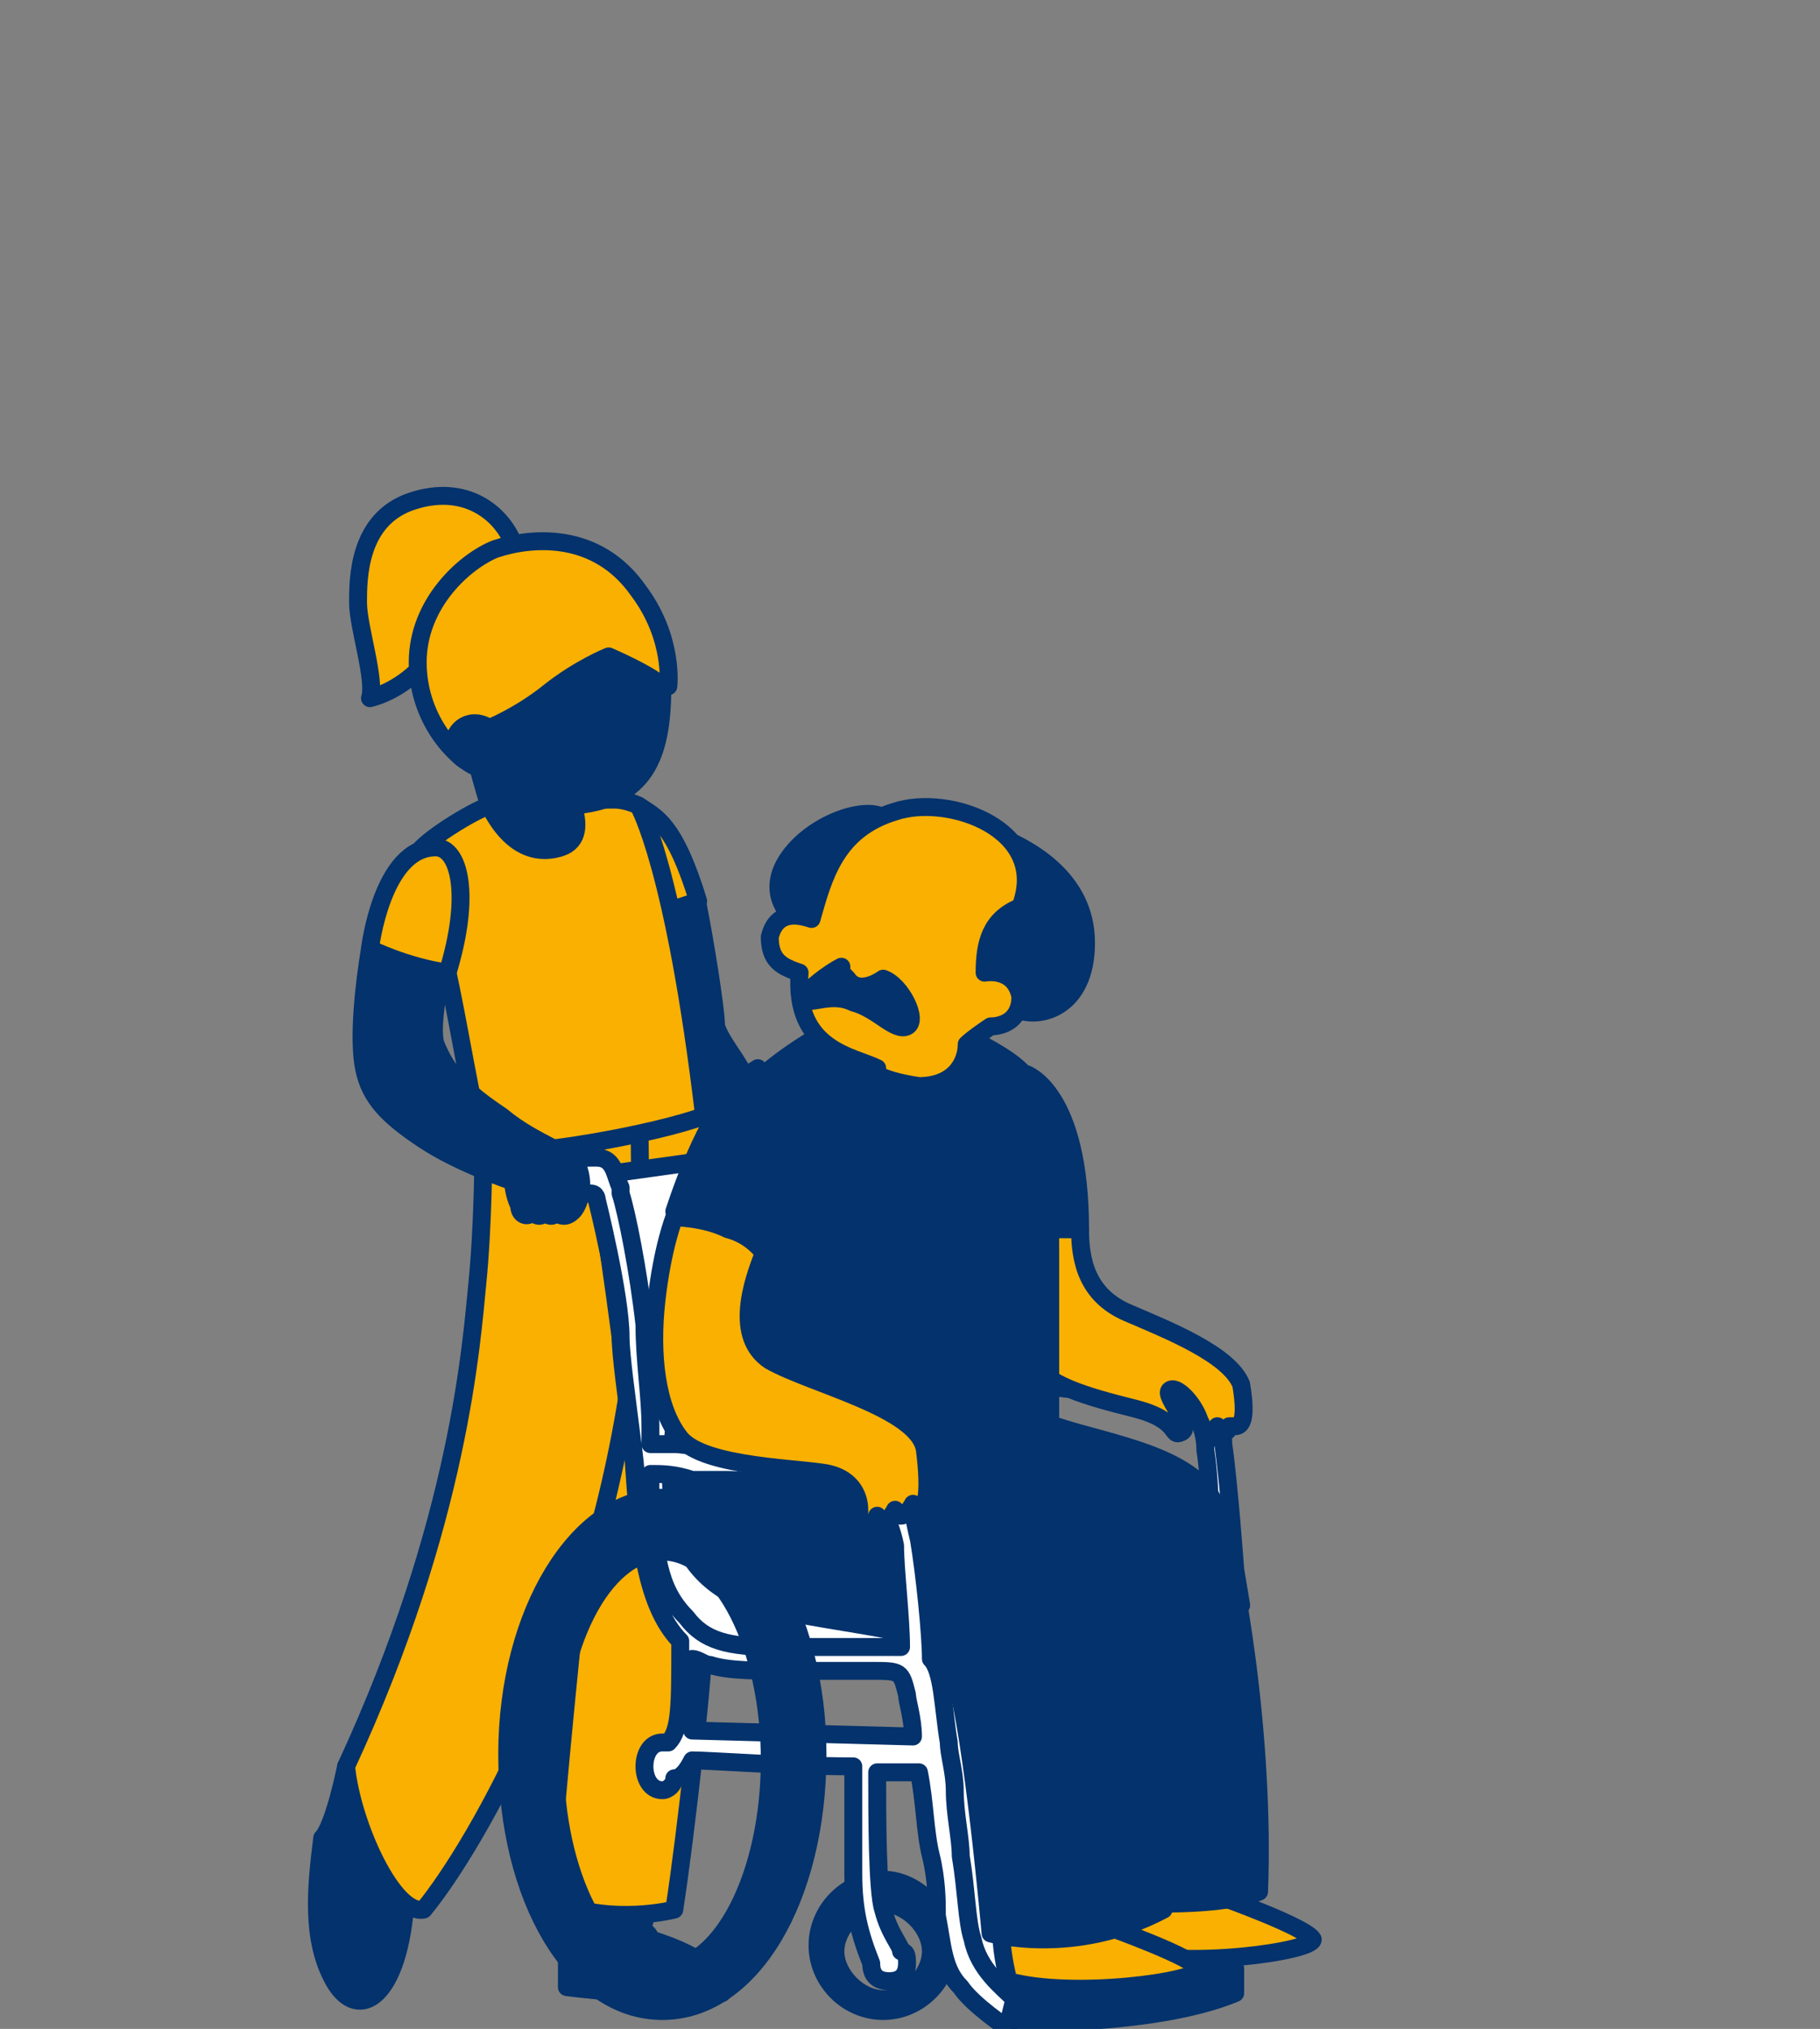
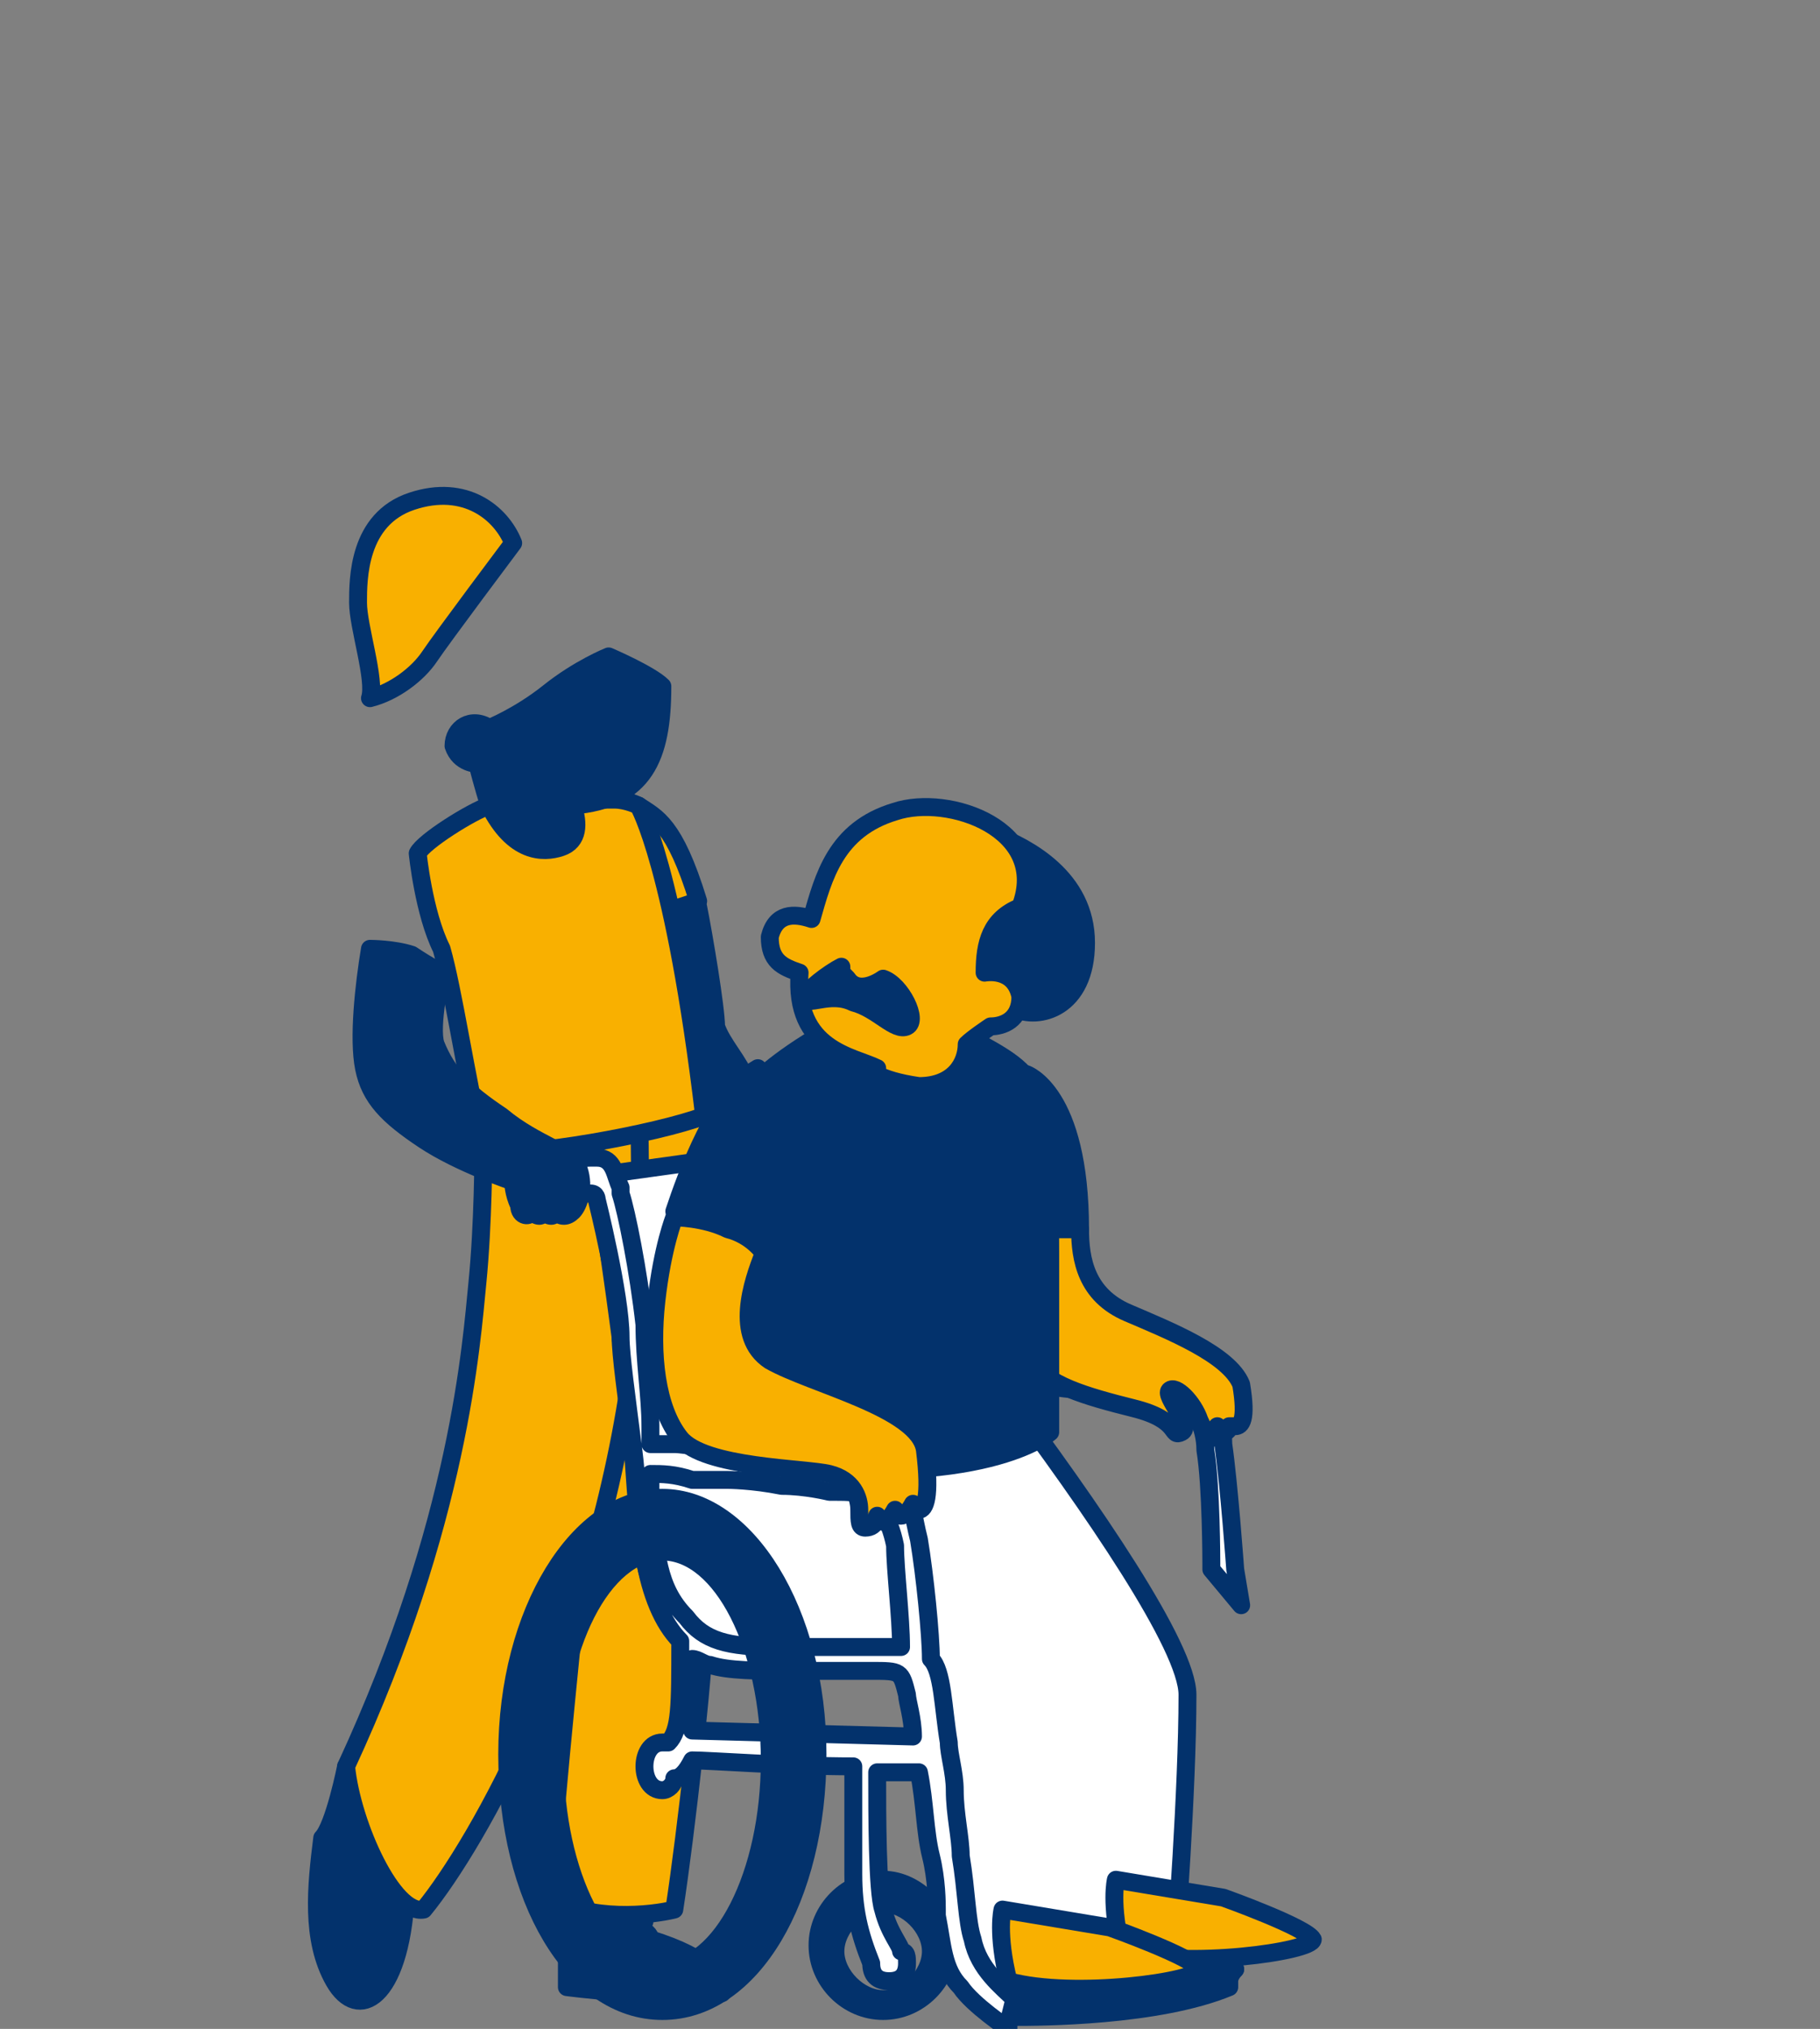
<svg xmlns="http://www.w3.org/2000/svg" version="1.1" id="Calque_1" x="0px" y="0px" viewBox="0 0 30.5 34" style="enable-background:new 0 0 30.5 34;" xml:space="preserve">
  <rect x="0" y="0" width="30.5" height="34" fill="#808080" stroke="none" />
  <style type="text/css">
	.st0{fill:#03326C;stroke:#03326C;stroke-width:0.3;stroke-linecap:round;stroke-linejoin:round;stroke-miterlimit:10;}
	.st1{fill:#F9B000;stroke:#03326C;stroke-width:0.3;stroke-linecap:round;stroke-linejoin:round;stroke-miterlimit:10;}
	.st2{fill:#FFFFFF;stroke:#03326C;stroke-width:0.3;stroke-linecap:round;stroke-linejoin:round;stroke-miterlimit:10;}
	.st3{fill:#4E5080;}
</style>
  <g>
    <path class="st0" d="M11.7,15.2c0.1,0.5,0.3,1.7,0.3,2c0.1,0.3,0.4,0.6,0.5,0.9c0,0.5-0.6,0.9-0.6,0.9s-0.3-0.3-0.4-0.5   c-0.1-0.2-0.5-3-0.4-3.2C11.1,15.1,11.7,15.2,11.7,15.2z" />
    <path class="st0" d="M5.8,29.6c0,0-0.2,1-0.4,1.2c-0.1,0.8-0.2,1.7,0.2,2.4c0.4,0.7,1.1,0.3,1.2-1.4C6.4,30.9,5.8,29.6,5.8,29.6z" />
    <path class="st0" d="M9.5,32.3c0,0.2,0,0.3,0,0.4c0,0.2,0,0.6,0,0.6s1.5,0.2,2.6,0.1c0-0.1,0-0.2,0-0.2s-0.2-0.4-1.2-0.7   C10.9,32.2,9.6,32,9.5,32.3z" />
    <path class="st0" d="M9.6,31.5c0,0,0,0.3-0.1,0.6l0,0c0,0,0.4,0.2,1.3,0.1c0-0.3,0.1-0.6,0.1-0.6L9.6,31.5z" />
    <path class="st1" d="M9.7,26.4c0,0-0.4,3.8-0.5,5.4c0.7,0.4,1.7,0.3,2.1,0.2c0.2-1.3,0.5-4,0.5-4.6s0.1-8.2,0.1-8.4   c0-0.1-0.1-0.3-0.1-0.3s-1.2,0.1-1.6,0.2C9.7,19.1,9.7,26.4,9.7,26.4z" />
    <path class="st1" d="M8.1,19.3c0,0,0,1.2-0.1,2.2c-0.1,1-0.3,4-2.2,8.1c0.1,1,0.8,2.5,1.3,2.4c0.9-1.1,2.9-4.6,3.5-9.2   c0.2-2,0.1-4.5,0.1-4.5L8.1,19.3z" />
    <path class="st1" d="M8.6,9.1c-0.2-0.5-0.8-1-1.7-0.7S6,9.7,6,10.1s0.3,1.3,0.2,1.6c0.4-0.1,0.8-0.4,1-0.7   C7.4,10.7,8.6,9.1,8.6,9.1z" />
-     <path class="st1" d="M8.1,12.9C7.7,12.8,7,12.1,7,11.1s0.8-1.7,1.3-1.9C8.9,9,10,8.9,10.7,9.9c0.6,0.8,0.5,1.6,0.5,1.6L8.1,12.9z" />
    <path class="st1" d="M10.7,13.5c0.3,0.2,0.6,0.3,1,1.6c-0.3,0.1-0.6,0.2-0.6,0.2L10.7,13.5z" />
    <path class="st1" d="M7,14.3c0.1-0.2,0.9-0.7,1.2-0.8c0.3-0.1,1.8-0.1,2.1-0.1c0.2,0,0.4,0.1,0.4,0.1s0.6,1,1.1,5.2   c-0.8,0.3-3,0.7-3.7,0.6c-0.3-1.3-0.5-2.7-0.7-3.4C7.1,15.3,7,14.3,7,14.3z" />
    <path class="st0" d="M8.2,12.2c0,0,0.5-0.2,1-0.6s1-0.6,1-0.6s0.7,0.3,0.9,0.5c0,1.2-0.3,1.9-1.5,2c0.1,0.3,0.1,0.6-0.2,0.7   s-0.8,0.1-1.2-0.7C8.1,13.2,8,12.8,8,12.8s-0.3,0-0.4-0.3C7.6,12.2,7.9,12,8.2,12.2z" />
  </g>
  <path class="st2" d="M20.7,26.3c0,0-0.1-1.4-0.2-2.1c0-0.3-0.1-0.6-0.2-0.7c0.1,0,0.2,0,0.2-0.1l0.1-0.1c0-0.3-0.4-0.3-1.3-0.4h-0.2  c0,0-0.7-0.1-1.1-0.1c-0.3,0-0.5-0.1-0.5-0.1c-0.4,0-0.8-0.1-1-0.1c-0.3,0-0.7,0-0.8,0.3c0,0.1,0,0.1,0,0.1c0.1,0.1,0.4,0.2,1.1,0.2  c0.2,0,0.4,0,0.6,0c0,0,0.5,0.1,0.9,0.1s0.8,0.1,0.8,0.1h0.1c0.3,0,0.5,0,0.7,0.1c0.1,0.1,0.3,0.4,0.3,0.8c0.1,0.6,0.1,1.9,0.1,1.9  v0.1l0.5,0.6L20.7,26.3z" />
  <path class="st1" d="M18.1,20.6c0,0.5,0.1,1.1,0.8,1.4c0.7,0.3,1.7,0.7,1.9,1.2c0.1,0.6,0,0.7-0.1,0.7s-0.1,0-0.1,0s0,0.1-0.1,0.1  s-0.1-0.1-0.1-0.1s0,0.1-0.1,0.2c-0.1,0-0.1-0.1-0.2-0.3c-0.1-0.3-0.4-0.6-0.5-0.5s0.4,0.6,0.2,0.7c-0.2,0.1,0-0.2-0.8-0.4  s-1.5-0.4-1.7-0.8c-0.2-0.3,0.1-2.2,0.3-2.4C17.8,20.2,18.1,20.6,18.1,20.6z" />
  <path class="st2" d="M20.7,33l-0.9-0.3l-0.1-0.1c0,0,0.2-2.6,0.2-4.2c0-1.6-6.3-9.2-6.3-9.2L10,19.7l0.1,0.6c0,0,0.4,2.6,0.5,3.9  c0.1,1.3,0.1,2.9,1.1,3.3c1,0.4,2.4,0.2,3,0.2c0.7,0,0.8,0.1,1,1.8s0.2,2.8,0.5,3.4c0.3,0.6,0.8,0.8,1.9,0.8  C19.2,33.6,20.3,33.4,20.7,33z" />
-   <path class="st0" d="M20.7,33L20.7,33L20.7,33c-0.1,0-1,0.3-1.8,0.3c-0.8,0.1-1.4,0.1-1.7,0.1c-0.1,0-0.2,0-0.2,0l0,0l0,0v0.4  c0,0,0,0.1,0.1,0.1l0,0c0.4,0,2.4,0,3.6-0.5c0,0,0,0,0-0.1S20.7,33,20.7,33z" />
+   <path class="st0" d="M20.7,33L20.7,33L20.7,33c-0.1,0-1,0.3-1.8,0.3c-0.8,0.1-1.4,0.1-1.7,0.1c-0.1,0-0.2,0-0.2,0l0,0l0,0v0.4  l0,0c0.4,0,2.4,0,3.6-0.5c0,0,0,0,0-0.1S20.7,33,20.7,33z" />
  <path class="st0" d="M14.8,31.5c-0.6,0-1.1,0.5-1.1,1.1s0.5,1.1,1.1,1.1s1.1-0.5,1.1-1.1C15.9,32.1,15.4,31.5,14.8,31.5z M14.8,33.5  c-0.4,0-0.8-0.4-0.8-0.8c0-0.4,0.4-0.8,0.8-0.8c0.4,0,0.8,0.4,0.8,0.8S15.2,33.5,14.8,33.5z" />
  <g>
    <path class="st1" d="M20.5,31.8c0,0,1.4,0.5,1.5,0.7c0,0.2-2.1,0.5-3.2,0.2c-0.2-0.8-0.1-1.2-0.1-1.2L20.5,31.8z" />
  </g>
  <g>
    <path class="st1" d="M18.6,32.3c0,0,1.4,0.5,1.5,0.7c0,0.2-2.1,0.5-3.2,0.2c-0.2-0.8-0.1-1.2-0.1-1.2L18.6,32.3z" />
  </g>
-   <path class="st0" d="M20.4,25.3c-0.3-0.9-1.8-1.1-2.7-1.4L16,23.3l-4.7,0.6c-0.1,1-0.3,2.7,1.8,3.1c2.1,0.4,2.7,0.3,2.9,1.1  c0.3,0.9,0.6,4.3,0.6,4.3s1.4,0.4,2.9-0.4v-0.1c0.2,0,1.1,0,1.6-0.2C21.2,29.1,20.7,26.2,20.4,25.3z" />
  <path class="st2" d="M17,33.5L17,33.5c-0.2-0.2-0.6-0.5-0.7-1c-0.1-0.3-0.1-0.8-0.2-1.4c0-0.3-0.1-0.7-0.1-1.1  c0-0.3-0.1-0.6-0.1-0.8c-0.1-0.6-0.1-1.2-0.3-1.4l0,0c0-0.4-0.1-1.4-0.2-2c-0.1-0.4-0.1-0.6-0.2-0.7c0.1,0,0.2,0,0.2-0.1v-0.1  c0-0.3-0.4-0.3-1.3-0.4h-0.2c0,0-0.7-0.1-1.1-0.1c-0.3,0-0.5-0.1-0.5-0.1c-0.4,0-0.8-0.1-1-0.1c-0.1,0-0.3,0-0.4,0  c0-0.1,0-0.2,0-0.3c0-0.5-0.1-1.1-0.1-1.7c-0.1-0.9-0.3-1.9-0.4-2.2l0,0v-0.1l0,0l0,0l0,0c-0.1-0.2-0.1-0.5-0.4-0.5H9.9  c-0.3,0-0.7,0.2-0.7,0.2l0,0v0.1c0,0.3,0.2,0.4,0.2,0.4l0,0l0,0c0,0,0.1,0,0.4-0.1h0.1c0.1,0,0.1,0.1,0.1,0.1l0,0l0,0  c0,0,0.4,1.6,0.4,2.3c0,0.3,0.1,1,0.2,1.8c0.1,0.7,0.1,1.5,0.2,1.9c0.1,0.6,0.3,1.1,0.6,1.4l0,0c0,1.1,0,1.5-0.2,1.7h-0.1  c-0.2,0-0.3,0.2-0.3,0.4s0.1,0.4,0.3,0.4c0.1,0,0.2-0.1,0.2-0.2c0.1,0,0.2-0.1,0.3-0.3c0.3,0,1.6,0.1,2.7,0.1c0,0.4,0,1.3,0,1.8  c0,0.6,0.1,1,0.3,1.5c0,0.2,0.1,0.3,0.3,0.3s0.3-0.1,0.3-0.3c0-0.1,0-0.2-0.1-0.2c0-0.1-0.2-0.3-0.3-0.7c-0.1-0.3-0.1-1.6-0.1-2.3  c0.3,0,0.6,0,0.7,0c0.1,0.5,0.1,1,0.2,1.4c0.1,0.4,0.1,0.8,0.1,0.9v0.1c0.1,0.5,0.1,0.9,0.4,1.2c0.2,0.3,0.8,0.7,0.8,0.7l0,0l0,0  c0,0,0,0,0-0.1L17,33.5C17.1,33.5,17.1,33.5,17,33.5z M15.2,28.4c0,0.1,0.1,0.4,0.1,0.7L11.6,29c0.1-0.4,0.1-0.9,0-1.2  c0.1,0,0.2,0.1,0.3,0.1c0.3,0.1,0.8,0.1,1.4,0.1c0.3,0,0.6,0,0.8,0s0.4,0,0.5,0C15.1,28,15.1,28,15.2,28.4z M10.9,25.2  c0-0.2,0-0.3,0-0.5c0.2,0,0.4,0,0.7,0.1c0.2,0,0.4,0,0.6,0c0,0,0.4,0,0.9,0.1c0.4,0,0.8,0.1,0.8,0.1H14c0.2,0,0.4,0,0.6,0.1  c0.1,0.1,0.3,0.3,0.4,0.8c0,0.4,0.1,1.2,0.1,1.7c-0.2,0-0.4,0-0.6,0c-0.2,0-0.5,0-0.8,0s-0.5,0-0.7,0c-0.8,0-1.2-0.1-1.5-0.5  C11,26.6,11,26,10.9,25.2z" />
  <path class="st0" d="M18.1,20.6c-0.3,0-0.4,0-0.4,0L17.2,18C17.2,18,18.1,18.3,18.1,20.6z" />
  <path class="st0" d="M16.1,17.3c0.5,0.3,1,0.5,1.2,0.9s0.3,0.9,0.3,2.8c0,1.8,0,3,0,3s-1.1,1-4.9,0.5c-1.1-2.2,0-6.4,0-6.4  s0.5-0.5,1.5-1C14.9,16.7,16.1,17.3,16.1,17.3z" />
  <path class="st0" d="M12.8,21c0,0,1-1.4-0.1-3.1c-0.7,0.4-1.2,1.8-1.4,2.4C11.8,20.7,12.8,21,12.8,21z" />
-   <path class="st0" d="M14.8,13.7c-0.3-0.2-1.2,0.1-1.6,0.7c-0.4,0.6,0.1,1,0.1,1s0.3,0.3,0.8-0.1C14.5,14.9,14.8,13.7,14.8,13.7z" />
  <path class="st0" d="M16.7,14c0.5,0.2,1.5,0.7,1.5,1.8s-0.8,1.3-1.2,1.1c0,0-1.2,0-1.1-0.9C15.9,15.1,16.7,14,16.7,14z" />
  <path class="st1" d="M15.4,18.2c0.6,0,0.8-0.4,0.8-0.7c0.1-0.1,0.4-0.3,0.4-0.3c0.2,0,0.5-0.1,0.5-0.5c-0.1-0.5-0.6-0.4-0.6-0.4  c0-0.5,0.1-0.9,0.6-1.1c0.5-1.3-1.2-1.9-2.1-1.6c-1,0.3-1.2,1.1-1.4,1.8c-0.3-0.1-0.6-0.1-0.7,0.3c0,0.4,0.2,0.5,0.5,0.6  c-0.1,1.3,0.9,1.4,1.3,1.6C14.5,17.9,14.7,18.1,15.4,18.2z" />
  <path class="st1" d="M12.8,21c-0.2,0.5-0.5,1.4,0.1,1.8c0.7,0.4,2.5,0.8,2.6,1.5c0.1,0.8,0,1-0.1,1s-0.1-0.1-0.1-0.1  s-0.1,0.2-0.2,0.2c-0.1,0-0.1-0.1-0.1-0.1s-0.1,0.2-0.2,0.2c-0.1,0-0.1-0.1-0.1-0.1s0,0.2-0.2,0.2c-0.1,0-0.1-0.1-0.1-0.3  s-0.1-0.5-0.5-0.6s-2.1-0.1-2.5-0.6c-0.4-0.5-0.5-1.4-0.4-2.3s0.3-1.4,0.3-1.4s0.5,0,0.9,0.2C12.6,20.7,12.8,21,12.8,21z" />
  <g>
-     <path class="st3" d="M19.5,31.9L19.5,31.9L19.5,31.9L19.5,31.9z" />
-   </g>
+     </g>
  <path class="st0" d="M14.8,16.4c0,0-0.4,0.3-0.6,0c-0.1-0.1-0.1-0.1-0.1-0.2c-0.2,0.1-0.6,0.4-0.6,0.5c0,0.2,0.4-0.1,0.8,0.1  c0.4,0.1,0.7,0.5,0.9,0.4C15.4,17.1,15.1,16.5,14.8,16.4z" />
  <path class="st0" d="M11.1,25.1c-1.4,0-2.6,1.9-2.6,4.3s1.1,4.3,2.6,4.3s2.6-1.9,2.6-4.3S12.5,25.1,11.1,25.1z M11.1,33  c-1,0-1.8-1.6-1.8-3.5s0.8-3.5,1.8-3.5s1.8,1.6,1.8,3.5S12.1,33,11.1,33z" />
  <g>
    <path class="st0" d="M6.2,15.9c-0.1,0.6-0.2,1.5-0.1,2s0.4,0.8,1,1.2s1.5,0.7,1.5,0.7s0,0.2,0.1,0.4c0,0.2,0.2,0.2,0.2,0.1   c0.1,0.1,0.2,0.1,0.2,0c0.1,0.1,0.2,0.1,0.2,0c0.1,0.1,0.2,0.1,0.3,0s0.2-0.4,0.1-0.7c-0.1-0.3-0.7-0.4-1.3-0.9   c-0.6-0.4-0.9-0.7-1.1-1.2c-0.1-0.3,0.1-1.2,0.1-1.2S7.2,16.2,6.9,16C6.6,15.9,6.2,15.9,6.2,15.9z" />
-     <path class="st1" d="M7.3,14.2c0.4,0,0.6,0.8,0.2,2.1c-0.7-0.1-1.3-0.4-1.3-0.4S6.4,14.2,7.3,14.2z" />
  </g>
</svg>